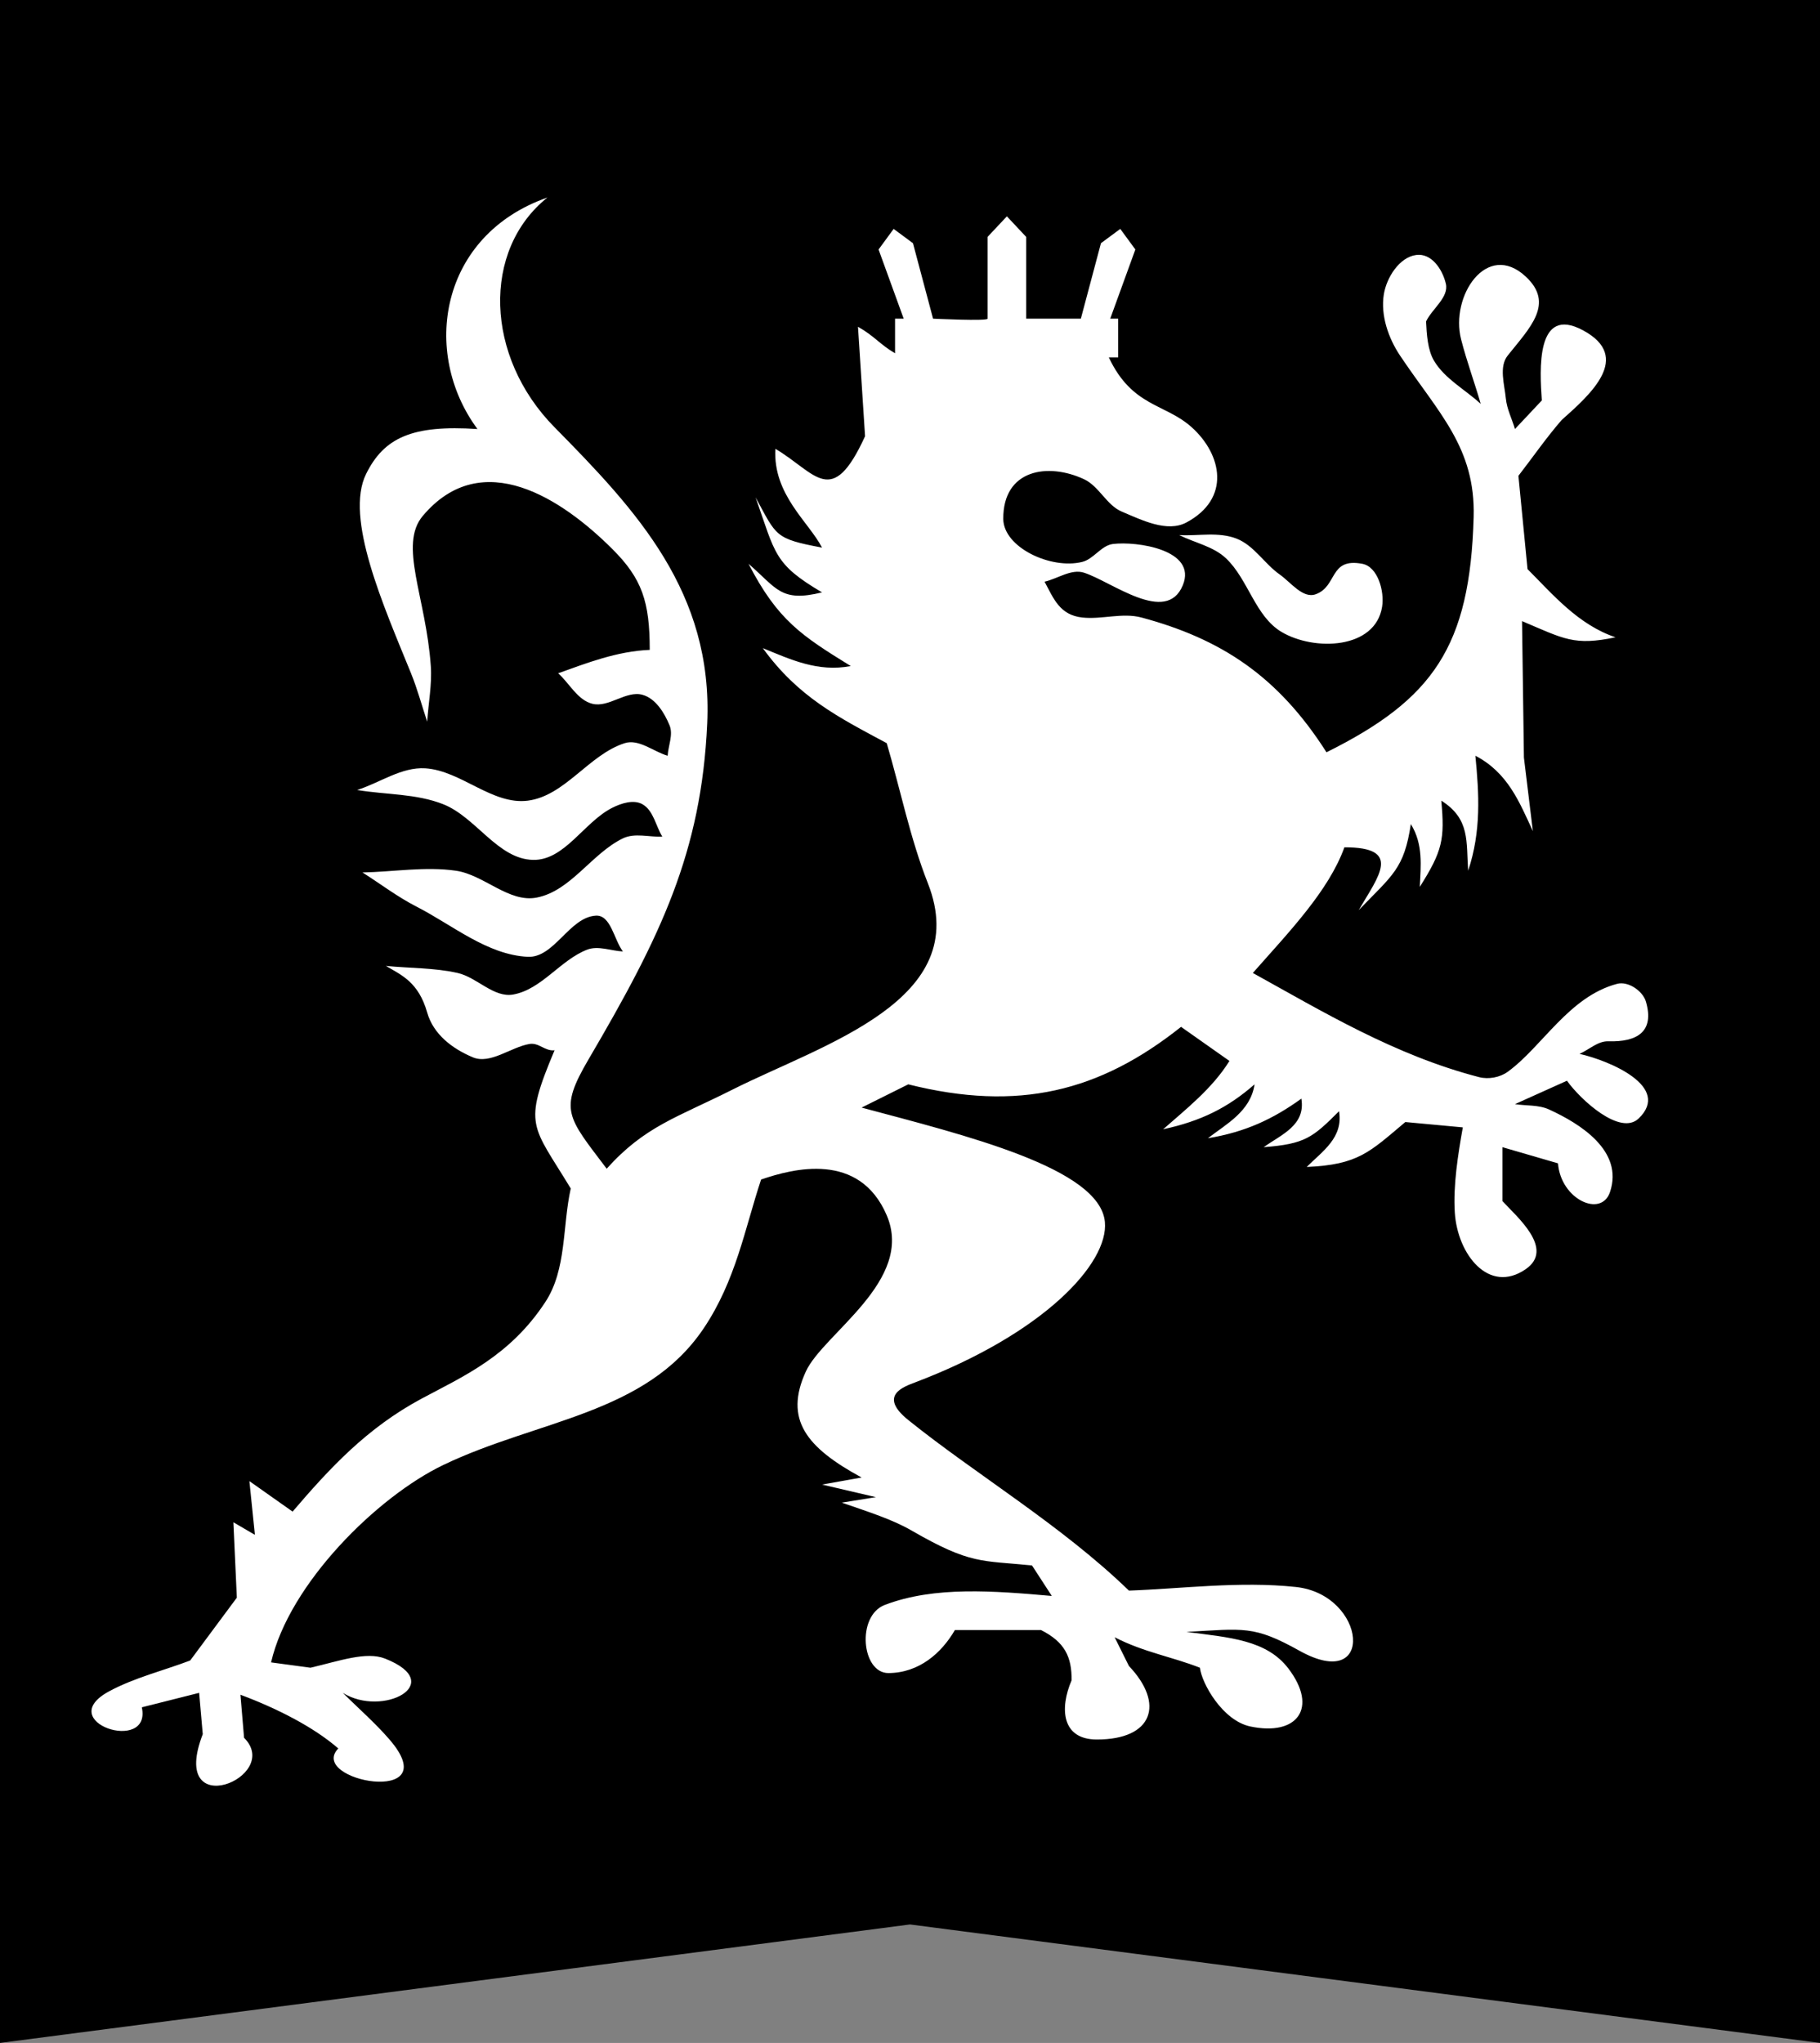
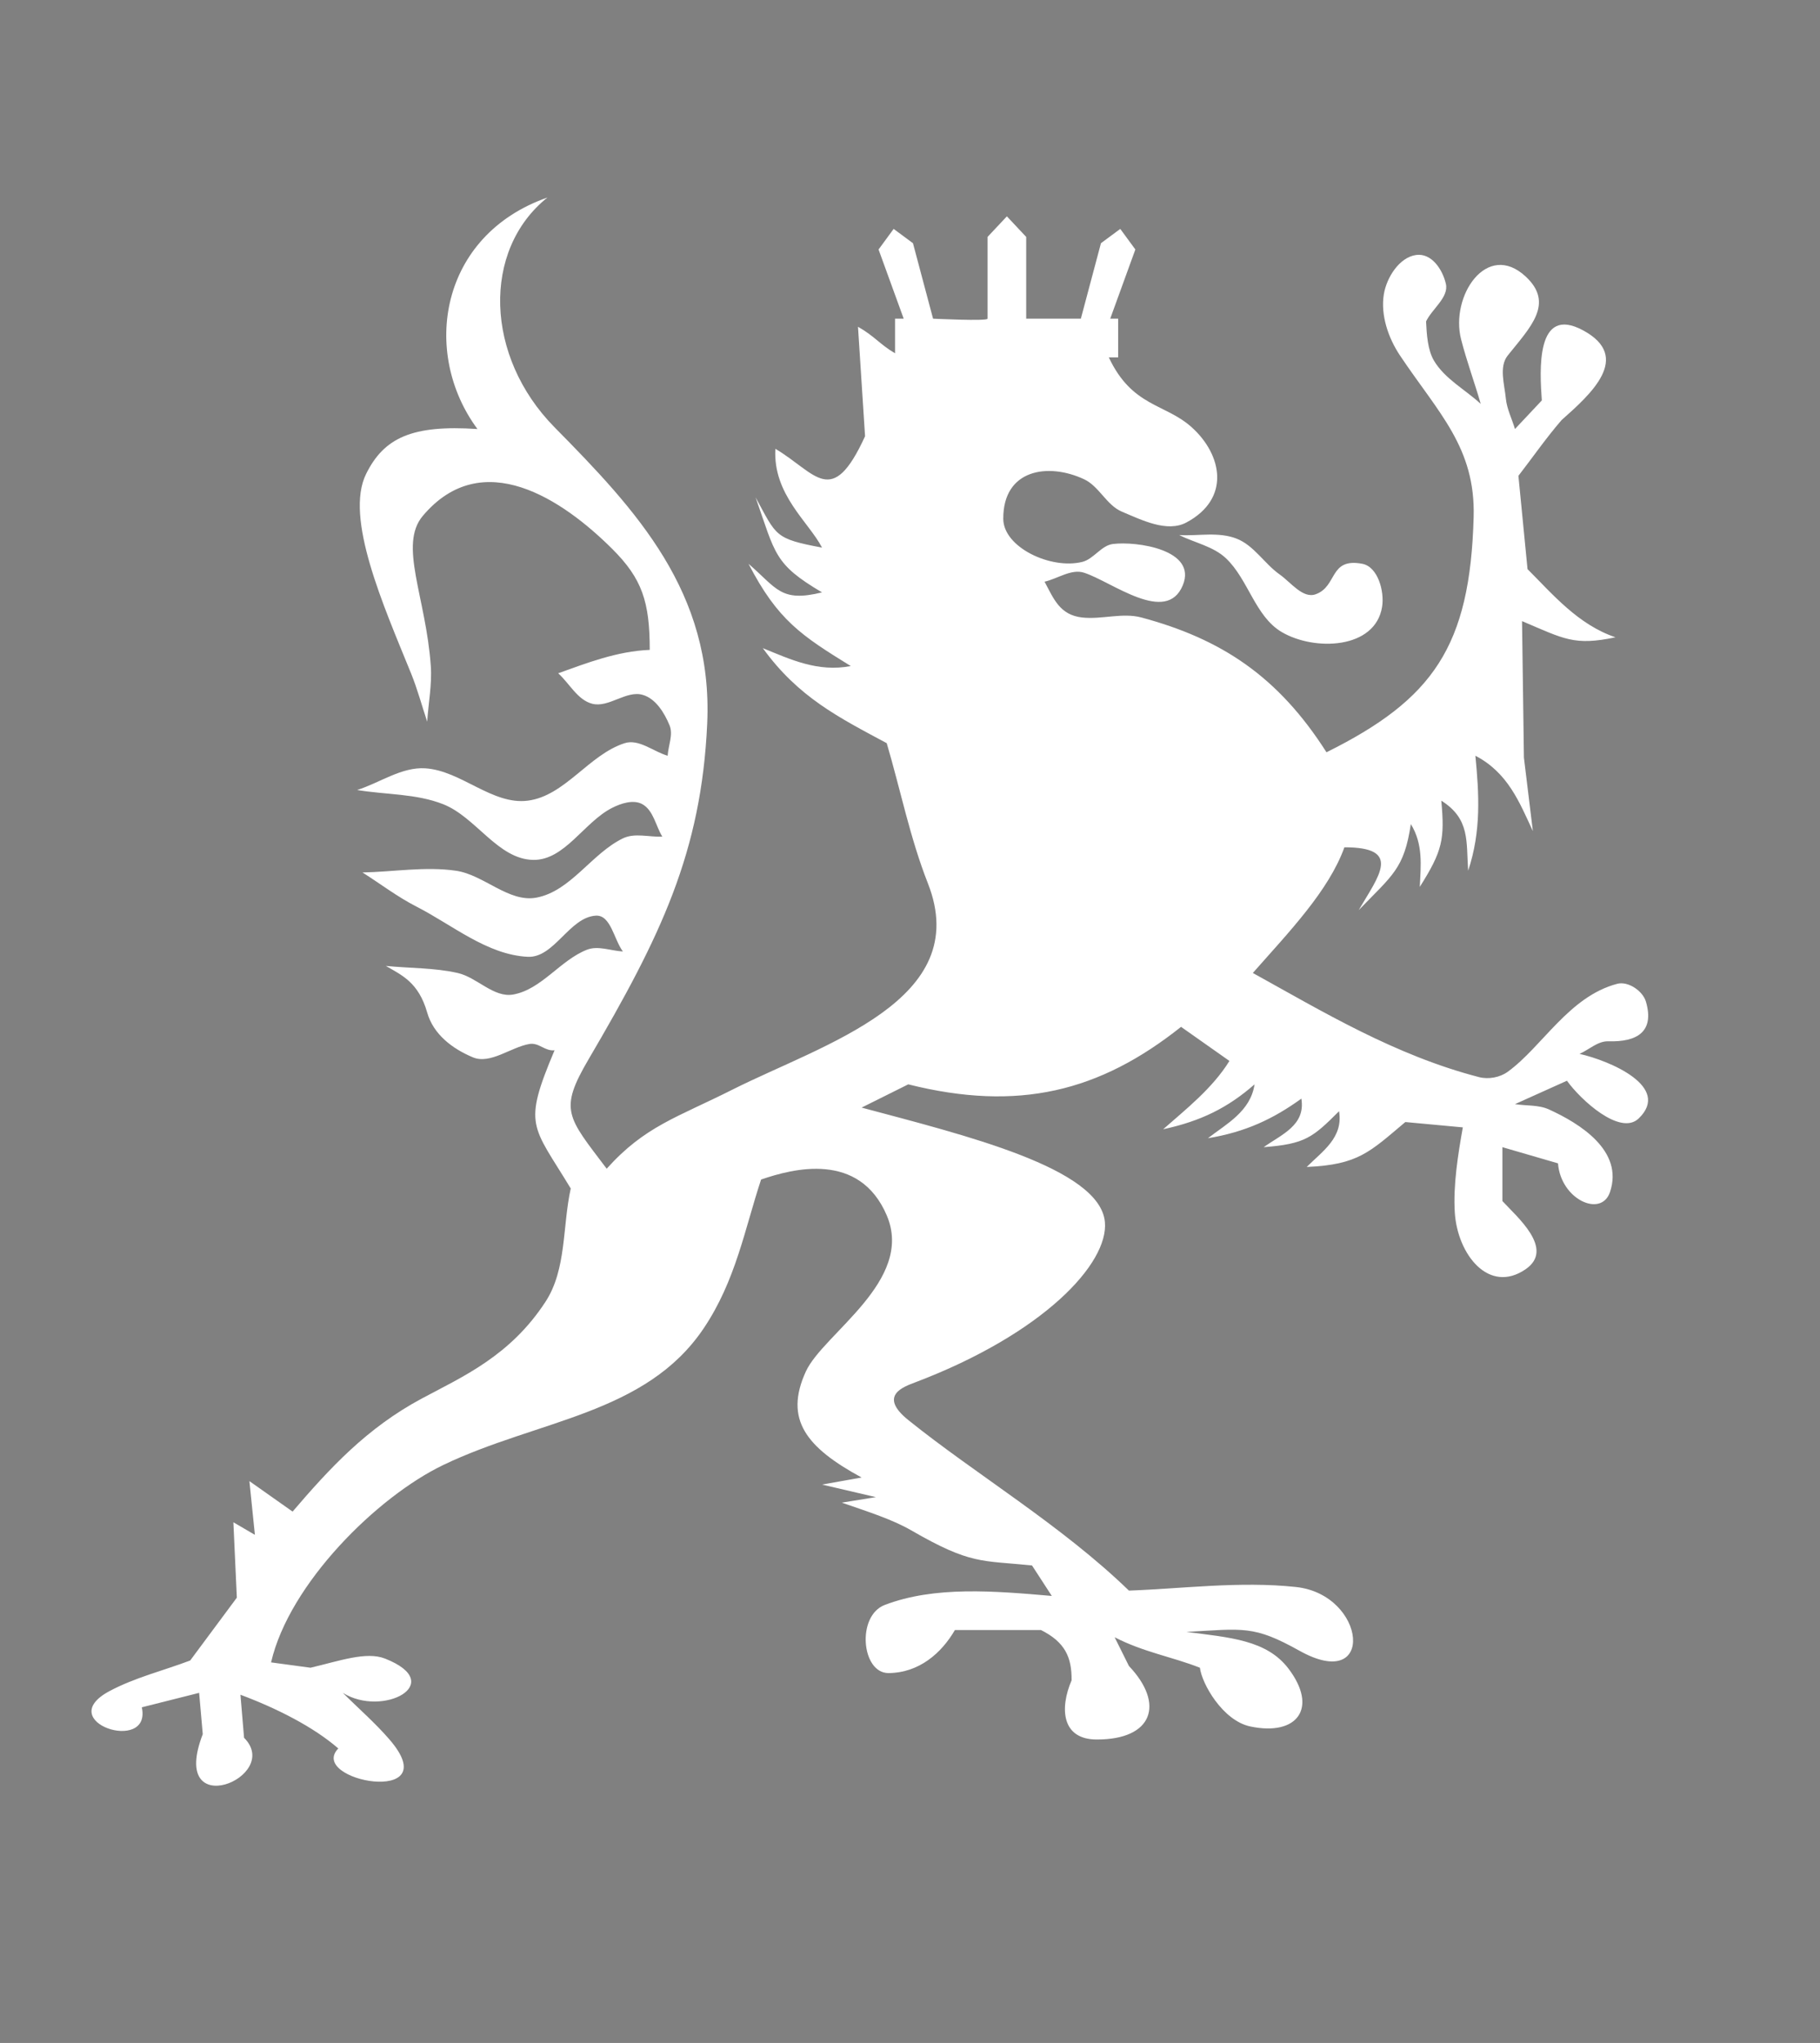
<svg xmlns="http://www.w3.org/2000/svg" version="1.1" viewBox="0 0 712.78 800">
  <rect x="0" y="0" width="712.78" height="800" fill="#808080" stroke="none" />
  <g transform="translate(-538.94 -132.72)">
-     <path d="m538.94 132.72v800l356.39-46.396 356.39 46.396v-800z" color="#000000" />
    <path d="m753.36 210.06c-42.265 14.778-49.583 60.742-27.433 90.666-25.608-1.708-36.603 3.421-43.611 17.592-8.509 17.207 6.856 51.651 17.592 78.056 2.512 6.178 4.227 12.619 6.335 18.945 0.469-7.264 1.92-14.513 1.415-21.774-1.881-27.017-12.723-47.43-3.137-58.804 23.327-27.676 54.845-6.347 74.181 12.917 11.704 11.661 14.701 20.682 14.701 39.551-12.863 0.51-24.767 5.203-35.86 9.165 4.452 3.984 7.559 10.455 13.348 11.933 6.458 1.649 13.264-5.298 19.683-3.506 5.117 1.428 8.557 7.021 10.58 11.933 1.519 3.69-0.504 7.949-0.738 11.933-5.624-1.64-11.275-6.709-16.854-4.921-14.006 4.489-23.359 20.672-37.952 22.513-13.897 1.753-26.126-11.788-40.105-12.671-9.319-0.589-17.791 5.676-26.695 8.488 11.248 1.875 23.174 1.381 33.769 5.598 12.808 5.097 21.34 21.481 35.122 21.774 12.345 0.263 19.931-14.765 30.94-20.36 3.576-1.817 8.45-3.405 11.933-1.415 4.292 2.452 5.173 8.453 7.75 12.671-5.155 0.234-10.797-1.578-15.439 0.677-12.278 5.963-20.368 20.596-33.769 23.189-10.912 2.113-20.615-8.931-31.616-10.518-12.062-1.741-24.414 0.442-36.598 0.677 7.03 4.452 13.688 9.562 21.098 13.348 14.196 7.252 27.69 18.887 43.611 19.683 10.395 0.52 16.304-15.527 26.695-16.116 5.849-0.331 7.065 9.338 10.58 14.024-4.686-0.234-9.719-2.394-14.086-0.677-10.471 4.12-17.775 15.531-28.848 17.53-7.665 1.384-14.176-6.714-21.775-8.427-9.189-2.071-18.737-1.831-28.11-2.768 6.208 3.638 12.791 6.39 16.177 18.268 2.418 8.483 9.762 14.127 17.899 17.53 6.826 2.855 14.85-3.987 22.144-5.229 3.725-0.634 6.092 2.929 9.842 2.46-12.559 29.805-8.811 29.105 6.336 54.129-3.281 14.762-1.598 31.609-9.842 44.287-13.861 21.316-32.455 29.374-48.47 37.952-21.608 11.573-36.127 27.365-50.623 44.287l-16.915-11.933 2.153 21.036c-2.812-1.64-5.615-3.281-8.427-4.921l1.353 29.525c-6.092 8.201-12.176 16.403-18.268 24.604-10.545 3.983-21.675 6.682-31.616 11.994-22.542 12.048 16.654 24.731 12.671 6.336l22.451-5.659 1.415 16.177c-13.58 35.216 31.551 16.788 16.177 1.415l-1.415-16.854c14.272 5.326 28.634 12.62 38.321 21.036-12.3 12.692 42.853 22.92 20.052-3.506-5.629-6.524-12.176-12.176-18.268-18.268 15.551 9.768 41.157-3.67 16.546-13.409-7.364-2.914-17.821 0.908-29.217 3.568-5.155-0.703-10.284-1.388-15.439-2.091 7.107-30.815 41.54-64.88 67.477-77.318 36.989-17.739 79.207-19.722 101.92-53.452 12.622-18.743 16.103-38.98 22.513-58.312 12.5-4.309 38.476-11.086 49.208 14.024 10.949 25.617-24.906 46.344-31.678 61.141-8.582 18.753 0.126 29.733 21.836 41.519l-15.501 2.768c7.03 1.64 14.068 3.281 21.098 4.921-4.452 0.703-8.896 1.45-13.348 2.153 10.772 3.737 19.788 6.582 27.249 10.887 23.273 13.431 27.275 11.669 47.24 13.717l7.75 11.933c-22.587-1.97-45.819-3.938-65.385 3.506-11.205 4.263-9.147 26.75 1.415 26.695 11.994-0.061 20.795-7.843 26.019-16.854h33.708c9.374 4.721 12.081 10.569 11.994 19.683-4.717 10.989-3.932 23.162 9.842 23.189 22.019 0.043 26.707-13.959 12.61-28.787-1.875-3.749-3.723-7.507-5.597-11.256 11.34 5.852 22.409 7.615 33.4 11.933 0.703 6.11 8.835 20.702 19.745 23.005 18.399 3.883 26.652-7.22 14.947-22.636-8.533-11.237-22.942-12.199-39.982-14.393 22.454-1.247 26.348-2.627 44.287 7.381 30.036 16.758 26.285-22.01-1.415-24.973-21.953-2.349-45.035 0.701-65.385 1.415-26.42-25.609-60.18-45.659-86.422-66.8-11.891-9.58-1.852-13.009 2.768-14.762 50.277-19.085 75.757-46.587 74.243-62.802-1.977-21.168-54.927-33.971-95.279-44.779 6.092-3.046 12.176-6.057 18.268-9.104 43.089 10.807 74.917 2.883 106.84-22.513 6.327 4.452 12.618 8.896 18.945 13.348-6.71 10.853-17.288 19.088-25.957 26.757 14.923-3.23 25.372-8.468 35.799-17.592-1.583 10.601-11.014 15.492-18.268 21.098 14.723-2.418 25.602-7.559 36.598-15.501 1.727 10.469-7.813 14.043-14.762 19.007 16.186-1.251 19.132-3.693 29.525-14.086 1.712 10.376-6.473 15.638-12.671 21.836 20.26-0.876 24.672-5.868 38.628-17.592 7.498 0.703 15.014 1.389 22.513 2.091-1.875 10.545-3.825 22.711-3.137 33.4 1.052 16.351 13.335 32.044 27.741 22.144 11.572-7.954-3.523-20.582-9.103-26.696v-21.098c7.264 2.109 14.51 4.227 21.774 6.335 1.1 14.183 16.951 21.369 20.36 11.256 5.476-16.244-11.909-26.892-23.866-32.354-4.1-1.873-8.896-1.389-13.348-2.091 6.795-3.046 13.564-6.119 20.36-9.165 5.377 7.506 20.879 21.741 28.11 14.762 12.857-12.409-11.363-22.613-23.189-25.281 3.749-1.64 7.166-5.046 11.256-4.921 11.228 0.345 18.191-3.696 14.762-15.501-1.233-4.246-6.981-8.138-11.256-7.012-18.941 4.986-29.323 24.61-42.872 34.446-3.087 2.241-7.564 3.048-11.256 2.091-32.901-8.525-61.237-25.658-88.574-40.781 14.242-16.148 29.715-32.16 35.86-49.208 22.872-0.034 13.359 11.299 5.597 24.604 13.306-13.782 17.794-16.19 20.421-33.707 4.903 7.95 3.9 16.335 3.506 24.604 8.914-14.129 9.802-18.638 8.427-33.769 11.369 7.173 9.702 16.003 10.518 27.433 5.179-15.546 4.266-30.178 2.829-45.025 12.704 6.631 17.188 18.056 22.513 29.525l-3.506-28.787-0.738-53.452c16.514 6.999 20.405 9.745 36.598 6.335-14.644-4.93-24.668-16.917-34.446-26.695l-3.568-36.537c5.624-7.264 10.894-14.898 16.915-21.836 11.42-10.143 27.761-24.679 8.427-35.122-18.622-10.059-16.989 15.661-16.177 27.433l-10.518 11.195c-1.172-3.983-3.164-7.8-3.567-11.933-0.547-5.602-2.772-12.454 0.738-16.854 8.779-11.005 18.427-20.353 7.012-30.94-15.212-14.108-29.602 7.73-25.281 24.604 2.225 8.688 5.409 17.282 7.689 25.281-6.093-5.624-14.003-9.744-18.268-16.854-2.535-4.224-2.903-10.518-3.137-15.439 2.343-4.921 9.006-9.459 7.75-14.762-1.377-5.813-5.705-12.056-11.625-11.256-6.601 0.892-11.614 8.863-12.671 15.439-1.308 8.137 1.753 17.077 6.335 23.927 15.087 22.555 29.596 36.012 28.848 63.232-1.395 50.743-15.882 71.384-57.635 92.142-18.956-29.758-41.217-44.39-72.459-52.776-7.468-2.005-15.503 0.842-23.189 0-8.779-0.962-11.166-7.28-14.762-14.024 5.155-1.172 10.475-5.147 15.501-3.506 10.958 3.577 32.171 20.517 38.628 4.921 5.784-13.97-18.152-17.336-27.372-16.177-4.586 0.576-7.509 5.898-11.994 7.012-12.325 3.062-30.886-5.719-30.94-16.854-0.093-19.439 17.553-22.119 31.678-15.501 5.869 2.75 8.789 10.156 14.762 12.671 7.882 3.319 17.737 8.273 25.281 4.244 17.445-9.317 14.009-26.551 2.091-37.275-10.43-9.385-23.31-7.923-32.477-27.372h3.66v-15.162h-3.106l9.842-27.095-5.905-8.058-7.566 5.597-7.873 29.556h-21.406v-32.016l-7.566-8.058-7.566 8.058v32.016c0 1.056-21.344 0-21.344 0l-7.873-29.556-7.566-5.597-5.905 8.058 9.842 27.095h-3.383v13.563c-6.082-3.588-8.023-6.715-14.516-10.395l2.768 42.873c-13.108 28.639-19.196 14.344-35.122 4.921-1 17.931 13.082 28.648 18.268 38.69-18.66-3.498-17.751-4.525-26.019-19.683 7.828 22.281 7.191 26.088 26.019 37.214-16.236 3.996-17.648-1.575-28.787-11.195 11.459 22.167 20.853 28.19 40.043 40.043-12.907 2.487-23.616-2.6-34.446-7.012 13.911 19.212 29.624 27.068 48.531 37.214 5.389 18.277 9.132 37.137 16.116 54.867 18.077 45.895-40.937 62.883-76.58 80.824-21.869 11.008-34.192 14.256-49.208 30.94-15.432-20.416-18.832-22.835-7.074-42.873 28.287-48.205 44.151-81.033 46.44-131.45 2.333-51.393-27.646-83.424-59.788-116.01-27.292-27.667-28.531-69.379-2.768-89.989zm258.83 132c-3.812 0.051-7.692 0.419-11.441 0.184 6.093 3.046 13.385 4.419 18.33 9.104 8.744 8.283 11.416 22.704 21.775 28.848 12.749 7.562 36.696 6.827 39.366-9.842 0.979-6.108-1.672-15.703-7.75-16.854-13.091-2.478-9.626 8.841-18.268 11.933-5.036 1.802-9.713-4.67-14.086-7.75-5.984-4.216-10.04-11.348-16.854-14.024-3.496-1.374-7.259-1.65-11.072-1.599z" fill="#fff" />
  </g>
</svg>